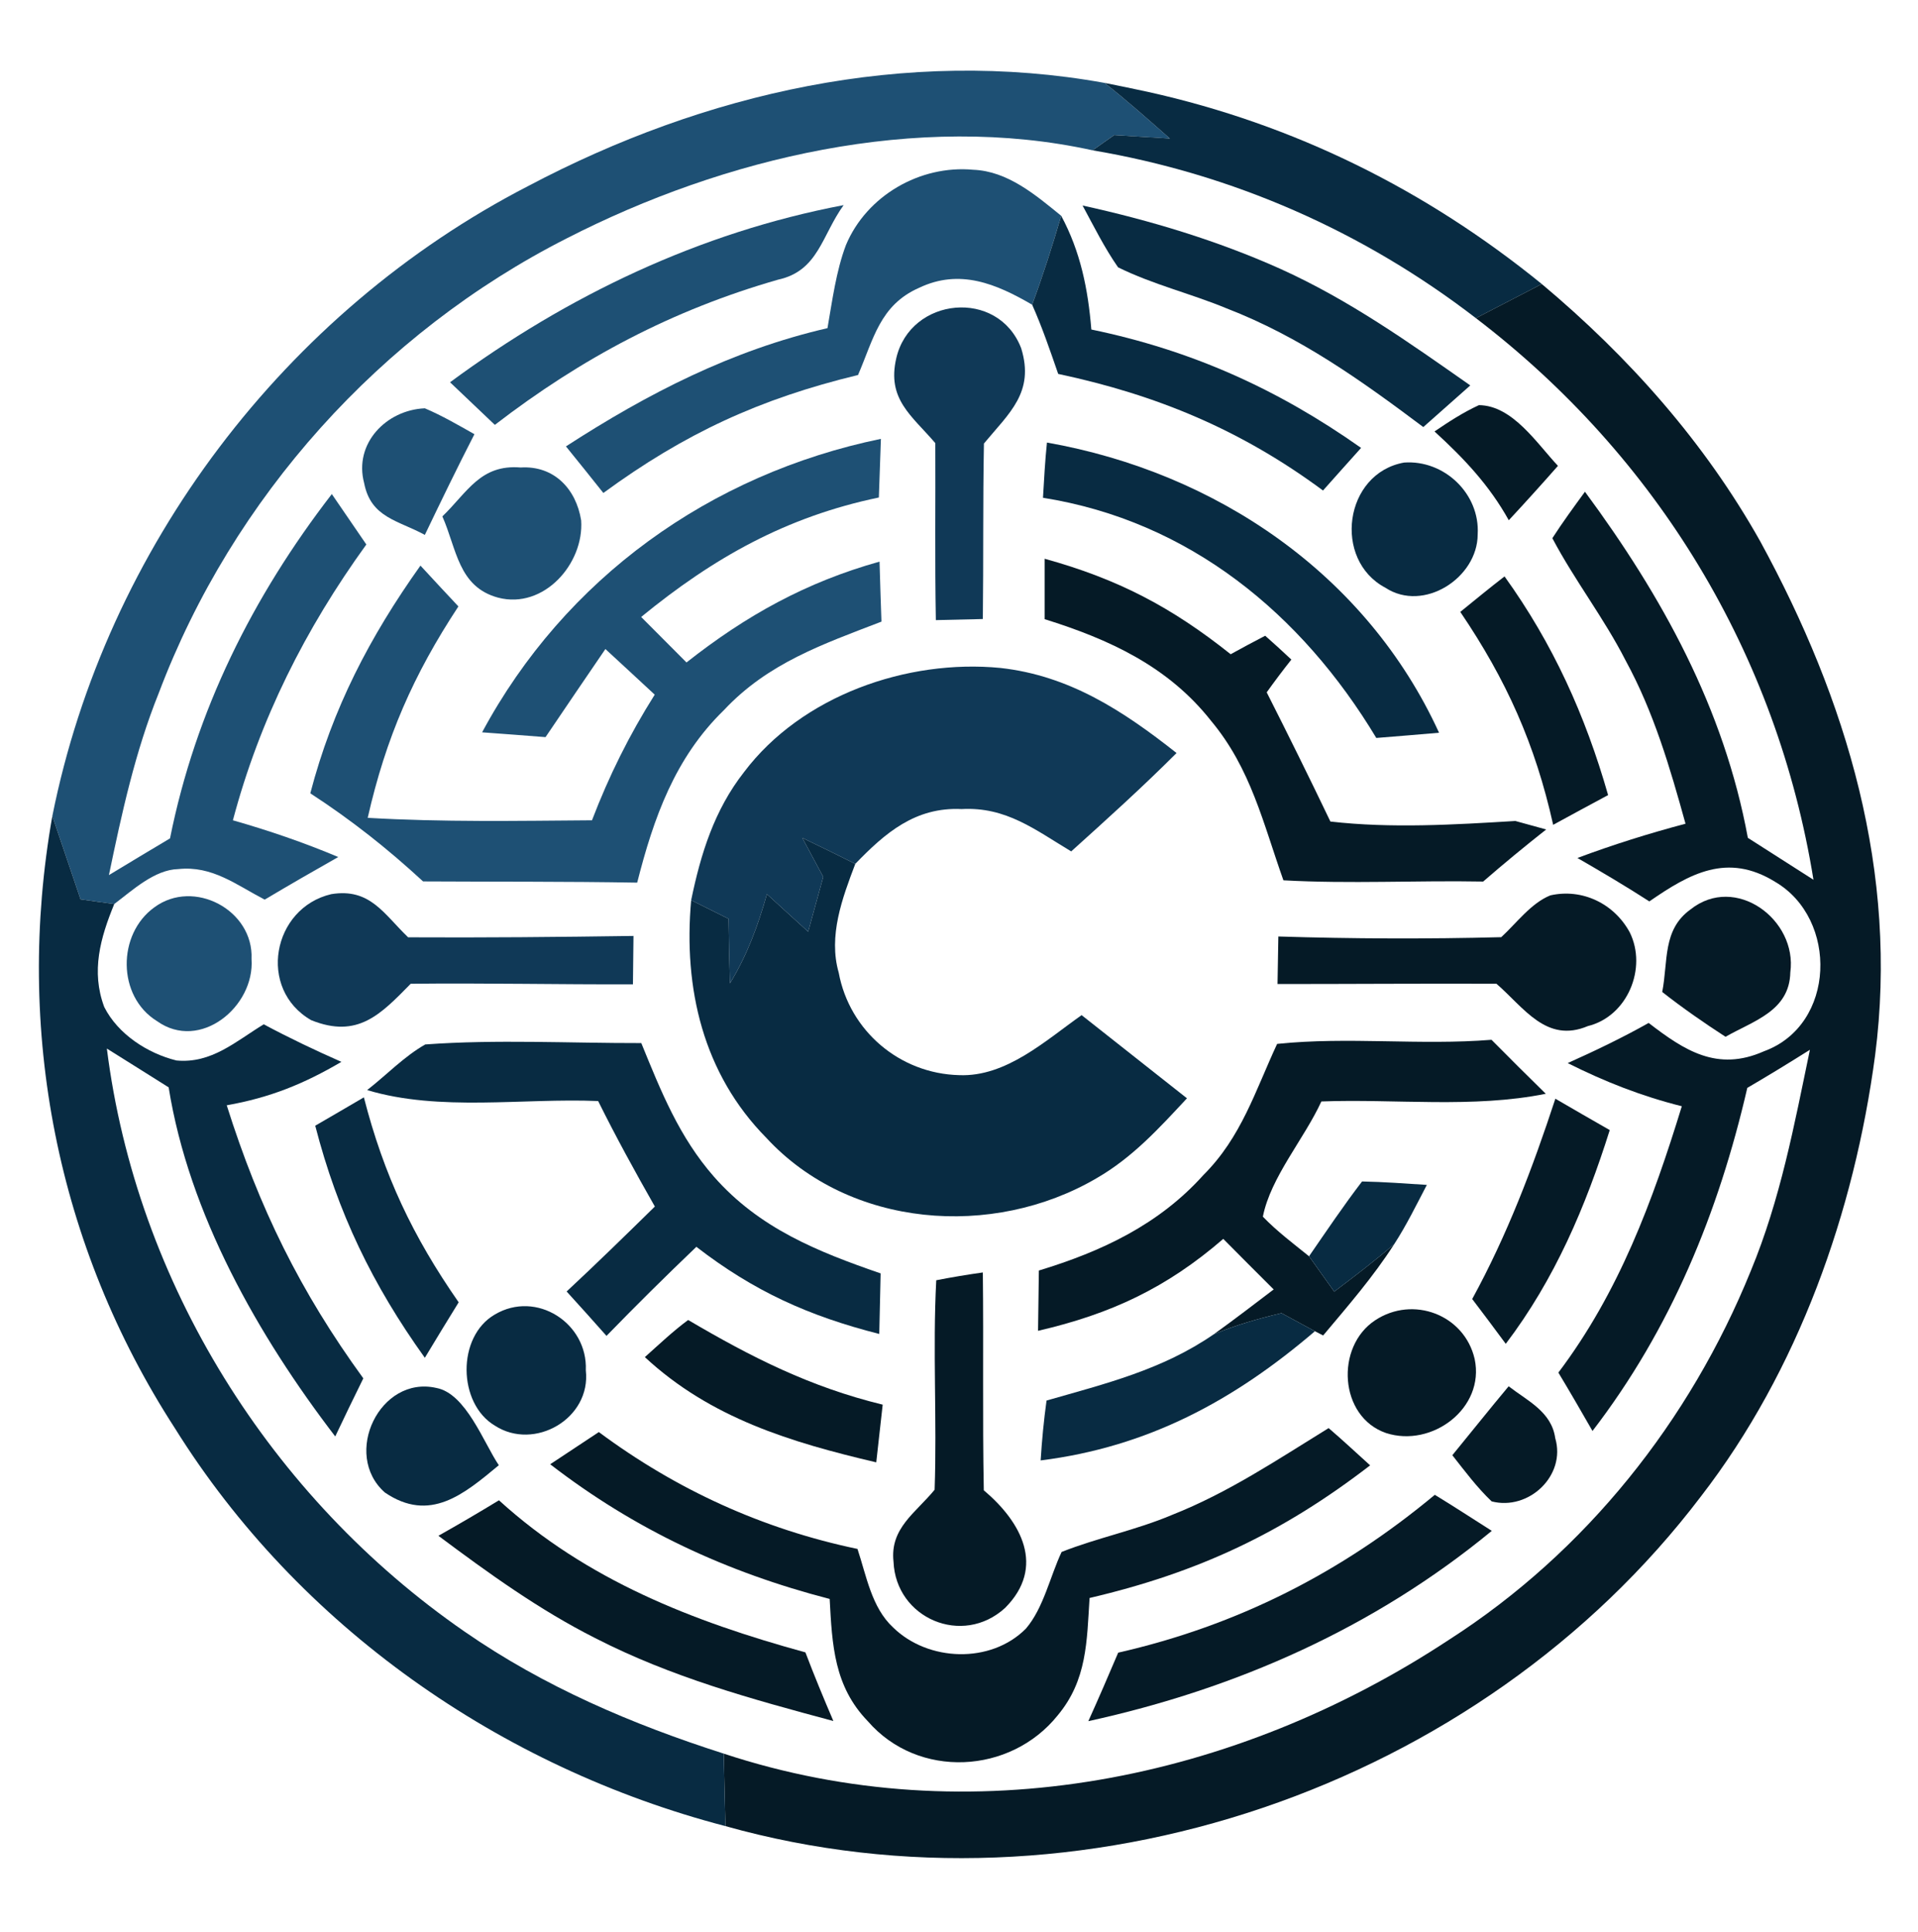
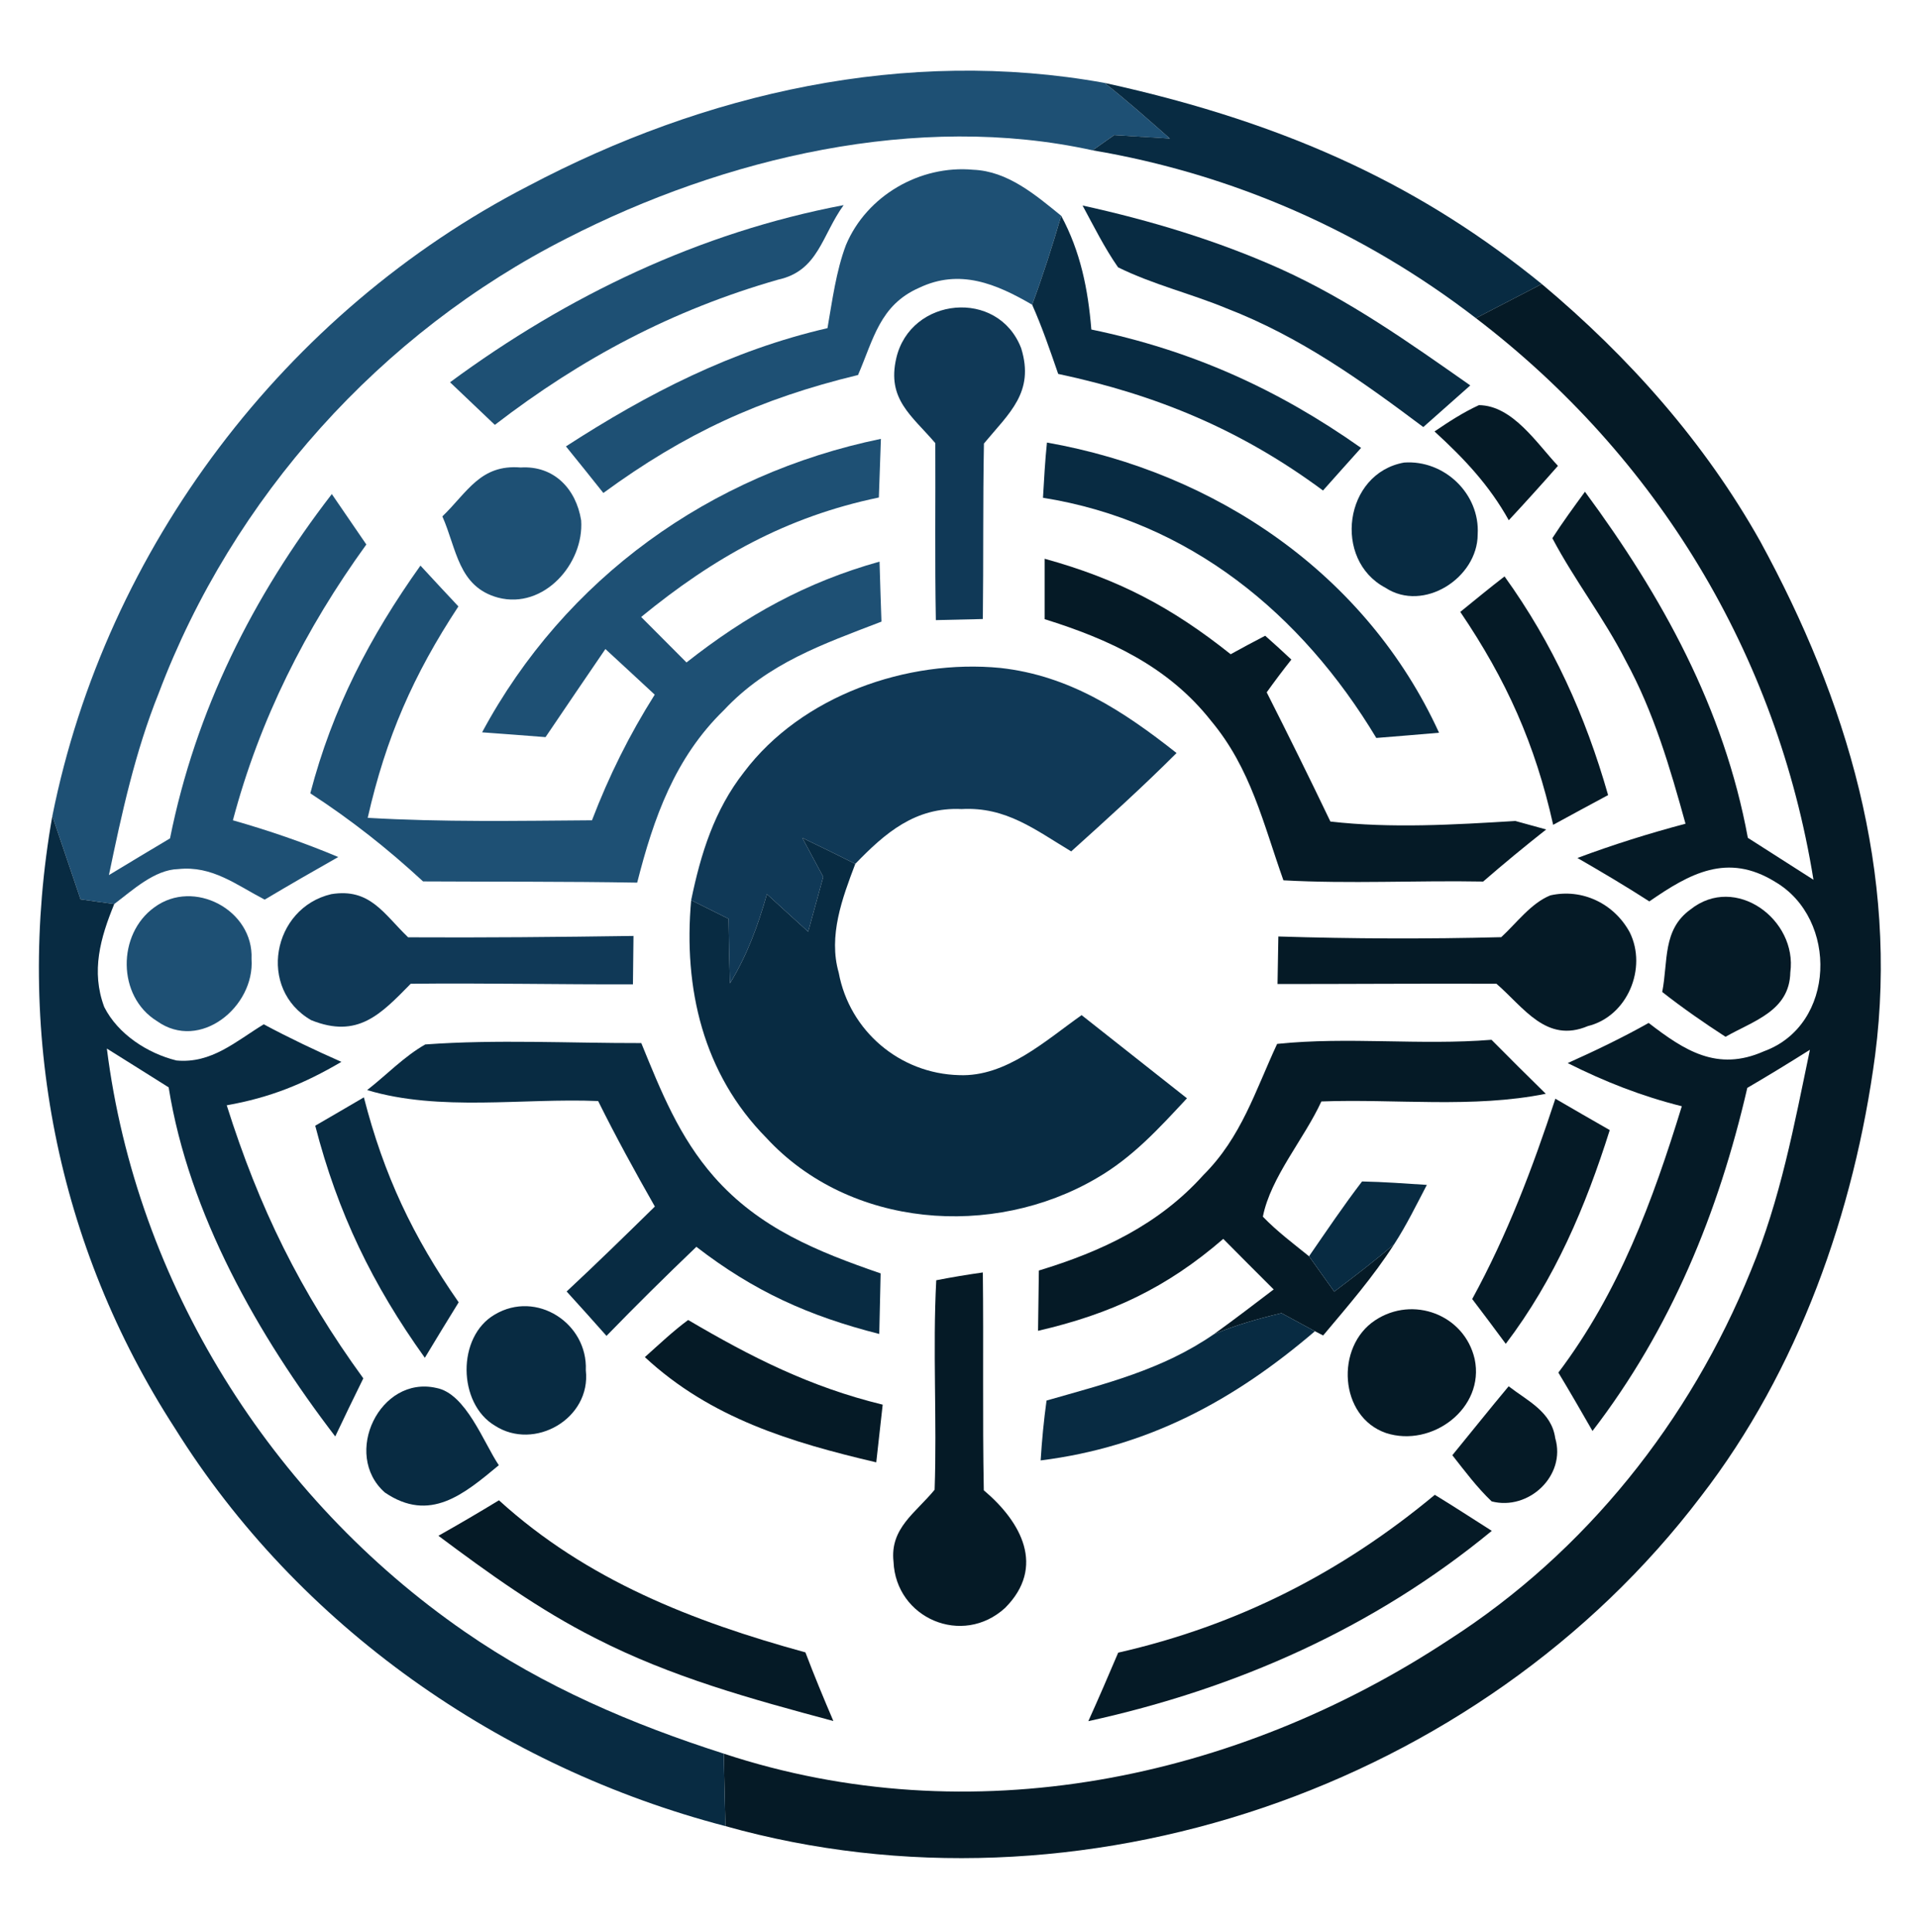
<svg xmlns="http://www.w3.org/2000/svg" xmlns:ns1="http://sodipodi.sourceforge.net/DTD/sodipodi-0.dtd" xmlns:ns2="http://www.inkscape.org/namespaces/inkscape" version="1.1" viewBox="0 0 140 141" width="140.0pt" height="141.0pt" id="svg40" ns1:docname="c-suite-logo-perfect1.svg" ns2:version="1.3-alpha (95f74fb, 2023-03-31)">
  <defs id="defs40">
    <filter style="color-interpolation-filters:sRGB" id="filter40" ns2:label="filter1" x="0" y="0" width="1" height="1" />
  </defs>
  <ns1:namedview id="namedview40" pagecolor="#ffffff" bordercolor="#000000" borderopacity="0.25" ns2:showpageshadow="2" ns2:pageopacity="0.0" ns2:pagecheckerboard="0" ns2:deskcolor="#d1d1d1" ns2:document-units="pt" ns2:zoom="4.7021277" ns2:cx="113.99095" ns2:cy="92.298643" ns2:window-width="1920" ns2:window-height="1027" ns2:window-x="0" ns2:window-y="25" ns2:window-maximized="1" ns2:current-layer="svg40" />
  <path d="M 80.62 6.05 C 82.27 7.34 83.82 8.73 85.39 10.11 C 84.04 10.03 82.68 9.94 81.33 9.86 C 80.81 10.23 80.28 10.60 79.75 10.97 C 66.98 8.16 52.86 11.51 41.38 17.39 C 27.78 24.29 16.98 36.31 11.59 50.58 C 9.86 54.88 8.89 59.35 7.95 63.87 C 9.43 62.97 10.92 62.08 12.41 61.19 C 14.28 51.87 18.44 43.55 24.22 36.06 C 25.06 37.29 25.90 38.52 26.74 39.74 C 22.29 45.89 18.95 52.52 17.00 59.87 C 19.63 60.62 22.17 61.49 24.69 62.55 C 22.89 63.57 21.10 64.60 19.32 65.66 C 17.24 64.58 15.50 63.17 13.02 63.43 C 11.28 63.47 9.67 64.98 8.34 65.98 C 7.52 65.87 6.70 65.76 5.88 65.64 C 5.20 63.62 4.51 61.59 3.82 59.56 C 7.74 39.98 20.81 22.73 38.55 13.58 C 51.44 6.77 66.11 3.43 80.62 6.05 Z" fill="#1e5074" id="path2" />
-   <path d="M 80.62 6.05 C 81.69 6.26 82.75 6.48 83.81 6.71 C 94.47 9.08 104.08 13.85 112.54 20.73 C 110.94 21.56 109.34 22.39 107.73 23.22 C 99.51 16.89 89.98 12.70 79.75 10.97 C 80.28 10.60 80.81 10.23 81.33 9.86 C 82.68 9.94 84.04 10.03 85.39 10.11 C 83.82 8.73 82.27 7.34 80.62 6.05 Z" fill="#082b42" id="path3" />
+   <path d="M 80.62 6.05 C 94.47 9.08 104.08 13.85 112.54 20.73 C 110.94 21.56 109.34 22.39 107.73 23.22 C 99.51 16.89 89.98 12.70 79.75 10.97 C 80.28 10.60 80.81 10.23 81.33 9.86 C 82.68 9.94 84.04 10.03 85.39 10.11 C 83.82 8.73 82.27 7.34 80.62 6.05 Z" fill="#082b42" id="path3" />
  <path d="M 71.04 12.39 C 73.56 12.49 75.59 14.23 77.46 15.75 C 76.82 17.94 76.13 20.10 75.34 22.24 C 72.71 20.71 70.05 19.59 67.08 21.01 C 64.22 22.27 63.76 24.76 62.63 27.37 C 55.47 29.10 49.98 31.63 44.04 35.98 C 43.14 34.84 42.22 33.71 41.31 32.58 C 47.29 28.71 53.42 25.56 60.40 23.95 C 60.75 21.95 61.03 19.78 61.75 17.88 C 63.26 14.28 67.16 12.03 71.04 12.39 Z" fill="#1e5074" id="path5" />
  <path d="M 79.02 15.00 C 83.94 16.08 88.83 17.55 93.43 19.61 C 98.48 21.89 102.81 24.97 107.32 28.13 C 106.18 29.14 105.03 30.16 103.89 31.17 C 99.33 27.75 94.91 24.59 89.54 22.51 C 86.94 21.43 84.13 20.76 81.61 19.51 C 80.62 18.09 79.84 16.52 79.02 15.00 Z" fill="#082b42" id="path6" />
  <path d="M 61.58 14.97 C 59.98 17.18 59.74 19.77 56.80 20.41 C 49.09 22.62 42.46 26.13 36.12 31.01 C 35.03 29.97 33.94 28.93 32.85 27.90 C 41.43 21.57 51.06 16.97 61.58 14.97 Z" fill="#1e5074" id="path7" />
  <path d="M 77.46 15.75 C 78.87 18.37 79.42 21.11 79.66 24.05 C 86.99 25.57 93.25 28.39 99.35 32.69 C 98.42 33.72 97.50 34.76 96.57 35.80 C 90.61 31.39 84.48 28.83 77.24 27.29 C 76.65 25.58 76.07 23.88 75.34 22.24 C 76.13 20.10 76.82 17.94 77.46 15.75 Z" fill="#082b42" id="path8" />
  <path d="M 112.54 20.73 C 118.89 26.05 124.42 32.27 128.49 39.52 C 134.82 51.12 138.59 63.69 136.87 77.02 C 135.35 88.45 131.26 100.02 124.16 109.21 C 108.00 130.51 78.74 140.52 52.95 133.28 C 52.91 131.52 52.86 129.76 52.83 127.99 C 70.82 133.93 90.22 129.93 105.78 119.67 C 115.75 113.27 123.35 103.71 127.79 92.77 C 129.96 87.54 130.96 82.14 132.11 76.62 C 130.60 77.57 129.08 78.50 127.54 79.40 C 125.44 88.50 121.96 97.00 116.24 104.44 C 115.42 103.01 114.60 101.59 113.75 100.18 C 118.17 94.32 120.63 87.68 122.76 80.74 C 119.81 80.00 117.14 78.95 114.43 77.59 C 116.44 76.69 118.42 75.74 120.34 74.66 C 122.95 76.67 125.35 78.24 128.75 76.73 C 134.01 74.82 134.19 67.06 129.57 64.36 C 126.09 62.21 123.34 63.75 120.39 65.79 C 118.67 64.68 116.91 63.64 115.14 62.62 C 117.74 61.65 120.35 60.83 123.03 60.12 C 121.89 56.00 120.72 51.99 118.66 48.21 C 117.08 45.11 114.93 42.35 113.31 39.28 C 114.06 38.12 114.87 37.01 115.69 35.89 C 121.33 43.53 125.84 51.70 127.58 61.15 C 129.18 62.17 130.78 63.19 132.37 64.21 C 129.71 47.74 120.96 33.32 107.73 23.22 C 109.34 22.39 110.94 21.56 112.54 20.73 Z" fill="#051a26" id="path9" />
  <path d="M 74.54 25.42 C 75.53 28.63 73.67 30.14 71.82 32.37 C 71.74 36.64 71.79 40.91 71.74 45.18 C 70.60 45.21 69.46 45.23 68.31 45.26 C 68.23 40.95 68.29 36.65 68.27 32.34 C 66.54 30.32 64.73 29.14 65.42 26.15 C 66.45 21.67 72.86 21.03 74.54 25.42 Z" fill="#103957" id="path10" />
-   <path d="M 31.01 29.80 C 32.28 30.34 33.44 31.02 34.63 31.69 C 33.38 34.12 32.19 36.58 31.01 39.04 C 29.05 37.97 27.07 37.79 26.58 35.26 C 25.81 32.38 28.19 29.92 31.01 29.80 Z" fill="#1e5074" id="path11" />
  <path d="M 107.95 29.57 C 110.41 29.59 112.19 32.38 113.72 34.00 C 112.54 35.34 111.34 36.67 110.13 37.97 C 108.70 35.40 106.86 33.46 104.71 31.49 C 105.75 30.78 106.80 30.10 107.95 29.57 Z" fill="#051a26" id="path12" />
  <path d="M 64.30 32.03 C 64.25 33.46 64.20 34.88 64.15 36.31 C 57.39 37.72 52.09 40.70 46.80 45.03 C 47.90 46.14 49.01 47.24 50.11 48.35 C 54.46 44.92 58.84 42.49 64.20 40.99 C 64.24 42.45 64.29 43.91 64.34 45.37 C 60.06 47.02 56.06 48.39 52.84 51.83 C 49.26 55.31 47.71 59.70 46.51 64.42 C 41.30 64.33 36.09 64.36 30.88 64.33 C 28.28 61.93 25.62 59.83 22.65 57.90 C 24.27 51.70 26.99 46.48 30.69 41.28 C 31.61 42.28 32.53 43.27 33.46 44.26 C 30.17 49.26 28.17 53.83 26.84 59.69 C 32.31 60.01 37.73 59.91 43.21 59.87 C 44.46 56.61 45.93 53.65 47.79 50.70 C 46.60 49.59 45.39 48.48 44.19 47.37 C 42.73 49.51 41.27 51.65 39.82 53.80 C 38.28 53.68 36.74 53.56 35.19 53.45 C 41.23 42.21 51.84 34.60 64.30 32.03 Z" fill="#1e5074" id="path13" />
  <path d="M 76.42 32.30 C 88.77 34.48 99.75 41.92 105.04 53.48 C 103.51 53.61 101.99 53.74 100.46 53.86 C 95.00 44.78 86.80 38.03 76.13 36.33 C 76.21 34.99 76.28 33.63 76.42 32.30 Z" fill="#082b42" id="path14" />
  <path d="M 102.49 33.76 C 105.42 33.55 108.04 36.04 107.86 39.01 C 107.85 42.18 103.91 44.72 101.13 42.90 C 97.26 40.86 98.11 34.54 102.49 33.76 Z" fill="#082b42" id="path15" />
  <path d="M 38.00 34.12 C 40.44 33.97 42.05 35.68 42.42 37.98 C 42.64 41.13 39.70 44.49 36.36 43.62 C 33.44 42.83 33.34 40.06 32.29 37.69 C 34.13 35.91 35.07 33.88 38.00 34.12 Z" fill="#1e5074" id="path16" />
  <path d="M 76.25 40.78 C 81.60 42.26 85.50 44.30 89.83 47.75 C 90.66 47.29 91.50 46.84 92.35 46.40 C 93.00 46.97 93.63 47.55 94.26 48.14 C 93.64 48.92 93.04 49.72 92.46 50.53 C 94.05 53.67 95.59 56.79 97.11 59.96 C 101.56 60.47 106.15 60.19 110.61 59.92 C 111.36 60.13 112.11 60.33 112.86 60.54 C 111.30 61.77 109.77 63.03 108.26 64.34 C 103.41 64.25 98.53 64.52 93.68 64.25 C 92.20 60.09 91.31 56.09 88.39 52.60 C 85.26 48.63 80.96 46.66 76.25 45.19 C 76.25 43.72 76.25 42.25 76.25 40.78 Z" fill="#051a26" id="path17" />
  <path d="M 109.82 42.07 C 113.36 46.99 115.72 52.22 117.38 58.03 C 116.04 58.75 114.70 59.47 113.37 60.20 C 112.06 54.32 109.96 49.63 106.59 44.66 C 107.66 43.79 108.73 42.91 109.82 42.07 Z" fill="#051a26" id="path18" />
  <path d="M 73.02 48.75 C 78.07 49.31 81.99 51.89 85.88 54.96 C 83.40 57.44 80.80 59.79 78.19 62.14 C 75.57 60.57 73.44 58.87 70.19 59.05 C 66.82 58.89 64.62 60.78 62.43 63.05 C 61.14 62.41 59.86 61.77 58.56 61.15 C 59.07 62.10 59.58 63.05 60.09 64.00 C 59.73 65.33 59.36 66.66 58.99 68.00 C 57.99 67.09 56.98 66.18 55.98 65.26 C 55.33 67.56 54.53 69.73 53.28 71.77 C 53.23 70.20 53.20 68.63 53.18 67.06 C 52.27 66.61 51.36 66.15 50.45 65.70 C 51.15 62.31 52.14 59.12 54.31 56.35 C 58.52 50.77 66.21 48.09 73.02 48.75 Z" fill="#103957" id="path19" />
  <path d="M 3.82 59.56 C 4.51 61.59 5.20 63.62 5.88 65.64 C 6.70 65.76 7.52 65.87 8.34 65.98 C 7.33 68.44 6.63 70.89 7.61 73.50 C 8.61 75.48 10.77 76.88 12.88 77.40 C 15.44 77.64 17.20 76.01 19.25 74.76 C 21.10 75.75 22.99 76.65 24.92 77.50 C 22.18 79.11 19.71 80.11 16.55 80.67 C 18.91 88.15 21.91 94.26 26.52 100.60 C 25.82 102.01 25.14 103.43 24.47 104.84 C 18.84 97.49 13.79 88.61 12.31 79.36 C 10.81 78.42 9.31 77.47 7.80 76.53 C 9.95 93.64 19.78 109.32 33.92 119.09 C 39.72 123.11 46.14 125.85 52.83 127.99 C 52.86 129.76 52.91 131.52 52.95 133.28 C 36.52 128.99 21.79 118.71 12.76 104.23 C 4.15 90.93 1.06 75.16 3.82 59.56 Z" fill="#082b42" id="path20" />
  <path d="M 58.56 61.15 C 59.86 61.77 61.14 62.41 62.43 63.05 C 61.48 65.55 60.45 68.31 61.22 70.99 C 62.01 75.25 65.68 78.36 70.01 78.47 C 73.44 78.61 76.31 75.95 78.95 74.09 C 81.51 76.12 84.08 78.13 86.64 80.16 C 84.59 82.36 82.67 84.48 80.03 86.00 C 72.47 90.42 62.02 89.64 55.94 83.05 C 51.32 78.37 49.87 72.13 50.45 65.70 C 51.36 66.15 52.27 66.61 53.18 67.06 C 53.20 68.63 53.23 70.20 53.28 71.77 C 54.53 69.73 55.33 67.56 55.98 65.26 C 56.98 66.18 57.99 67.09 58.99 68.00 C 59.36 66.66 59.73 65.33 60.09 64.00 C 59.58 63.05 59.07 62.10 58.56 61.15 Z" fill="#082b42" id="path21" />
  <path d="M 24.18 65.26 C 27.01 64.80 28.00 66.69 29.79 68.41 C 35.27 68.44 40.76 68.39 46.24 68.31 C 46.23 69.49 46.21 70.67 46.20 71.84 C 40.79 71.86 35.39 71.74 29.98 71.80 C 27.78 74.04 26.11 75.82 22.72 74.46 C 18.77 72.20 19.87 66.27 24.18 65.26 Z" fill="#103957" id="path22" />
  <path d="M 113.16 65.35 C 115.50 64.82 117.83 65.96 118.96 68.05 C 120.25 70.65 118.80 74.18 115.90 74.89 C 112.87 76.17 111.23 73.53 109.23 71.80 C 103.91 71.78 98.58 71.82 93.25 71.82 C 93.27 70.66 93.29 69.50 93.31 68.35 C 98.73 68.52 104.16 68.54 109.58 68.40 C 110.68 67.39 111.75 65.92 113.16 65.35 Z" fill="#051a26" id="path23" />
  <path d="M 11.27 66.22 C 14.14 64.10 18.52 66.42 18.36 69.99 C 18.61 73.46 14.60 76.78 11.45 74.52 C 8.54 72.72 8.55 68.17 11.27 66.22 Z" fill="#1e5074" id="path24" />
  <path d="M 123.39 66.38 C 126.67 63.76 131.21 67.12 130.68 70.97 C 130.62 73.79 128.00 74.50 125.95 75.67 C 124.36 74.64 122.82 73.57 121.33 72.40 C 121.77 70.15 121.34 67.86 123.39 66.38 Z" fill="#051a26" id="path25" />
  <path d="M 31.04 76.23 C 36.26 75.85 41.57 76.14 46.81 76.13 C 48.25 79.66 49.57 82.98 52.12 85.89 C 55.43 89.65 59.67 91.35 64.28 92.94 C 64.25 94.41 64.21 95.89 64.18 97.36 C 59.03 96.05 55.04 94.25 50.83 91.00 C 48.60 93.13 46.42 95.29 44.27 97.50 C 43.30 96.41 42.34 95.33 41.36 94.26 C 43.54 92.23 45.67 90.15 47.80 88.06 C 46.36 85.53 44.96 82.98 43.66 80.36 C 38.17 80.13 32.09 81.15 26.80 79.56 C 28.20 78.47 29.49 77.11 31.04 76.23 Z" fill="#082b42" id="path26" />
  <path d="M 93.22 76.19 C 98.40 75.65 103.65 76.31 108.87 75.89 C 110.18 77.21 111.50 78.53 112.83 79.83 C 107.54 80.90 101.85 80.19 96.45 80.39 C 95.20 83.12 92.75 85.91 92.18 88.80 C 93.20 89.86 94.41 90.77 95.55 91.69 C 96.17 92.55 96.78 93.41 97.39 94.27 C 98.88 93.14 100.36 92.02 101.77 90.80 C 100.23 93.20 98.41 95.29 96.58 97.47 L 95.98 97.16 L 93.54 95.84 C 91.86 96.24 90.20 96.71 88.60 97.38 C 90.08 96.32 91.52 95.21 92.97 94.11 C 91.74 92.88 90.51 91.66 89.29 90.42 C 85.15 94.00 81.09 95.90 75.77 97.13 C 75.79 95.67 75.81 94.20 75.83 92.73 C 80.41 91.34 84.59 89.38 87.84 85.76 C 90.61 83.00 91.62 79.63 93.22 76.19 Z" fill="#051a26" id="path27" />
  <path d="M 26.56 80.09 C 28.02 85.77 30.13 90.24 33.48 95.05 C 32.65 96.39 31.83 97.74 31.01 99.10 C 27.19 93.77 24.65 88.52 23.01 82.16 C 24.19 81.48 25.38 80.78 26.56 80.09 Z" fill="#082b42" id="path28" />
  <path d="M 113.53 80.19 C 114.85 80.96 116.17 81.72 117.50 82.48 C 115.73 88.09 113.49 93.36 109.91 98.08 C 109.10 96.98 108.28 95.89 107.46 94.81 C 110.02 90.13 111.87 85.25 113.53 80.19 Z" fill="#051a26" id="path29" />
  <path d="M 99.42 86.23 C 100.99 86.26 102.58 86.38 104.15 86.48 C 103.39 87.93 102.66 89.43 101.77 90.80 C 100.36 92.02 98.88 93.14 97.39 94.27 C 96.78 93.41 96.17 92.55 95.55 91.69 C 96.82 89.85 98.07 87.99 99.42 86.23 Z" fill="#082b42" id="path30" />
  <path d="M 68.34 93.44 C 69.47 93.22 70.60 93.03 71.74 92.87 C 71.80 98.17 71.71 103.47 71.81 108.77 C 74.55 111.08 76.34 114.36 73.37 117.35 C 70.25 120.21 65.39 118.11 65.22 113.98 C 64.95 111.53 66.84 110.42 68.22 108.73 C 68.40 103.64 68.07 98.52 68.34 93.44 Z" fill="#051a26" id="path31" />
  <path d="M 36.12 95.94 C 39.16 94.14 42.91 96.58 42.76 100.01 C 43.16 103.54 39.00 105.92 36.12 104.05 C 33.41 102.44 33.33 97.55 36.12 95.94 Z" fill="#082b42" id="path32" />
  <path d="M 50.23 96.34 C 54.87 99.07 59.14 101.23 64.43 102.52 C 64.27 103.92 64.12 105.32 63.96 106.73 C 57.73 105.27 51.86 103.50 47.07 99.05 C 48.10 98.13 49.12 97.16 50.23 96.34 Z" fill="#051a26" id="path33" />
  <path d="M 93.54 95.84 L 95.98 97.16 C 90.07 102.22 83.79 105.61 75.96 106.59 C 76.05 105.13 76.19 103.67 76.39 102.22 C 80.71 100.98 84.83 99.98 88.60 97.38 C 90.20 96.71 91.86 96.24 93.54 95.84 Z" fill="#082b42" id="path34" />
  <path d="M 100.38 96.36 C 103.13 94.54 106.89 95.94 107.64 99.19 C 108.40 102.78 104.52 105.68 101.17 104.59 C 97.74 103.41 97.45 98.28 100.38 96.36 Z" fill="#051a26" id="path35" />
  <path d="M 31.85 101.30 C 34.01 101.70 35.31 105.31 36.41 106.94 C 33.87 109.05 31.38 111.17 28.09 108.93 C 24.95 106.15 27.73 100.36 31.85 101.30 Z" fill="#082b42" id="path36" />
  <path d="M 110.12 101.18 C 111.51 102.25 113.25 103.04 113.52 104.96 C 114.33 107.70 111.58 110.28 108.88 109.58 C 107.80 108.55 106.93 107.38 106.01 106.21 C 107.38 104.54 108.73 102.84 110.12 101.18 Z" fill="#051a26" id="path37" />
-   <path d="M 96.98 104.23 C 98.01 105.11 99.00 106.04 100.01 106.95 C 93.58 111.90 87.44 114.78 79.53 116.63 C 79.33 119.80 79.35 122.62 77.21 125.19 C 73.76 129.50 67.02 129.86 63.35 125.63 C 60.88 123.08 60.74 120.07 60.56 116.70 C 53.02 114.75 46.34 111.64 40.16 106.87 C 41.34 106.09 42.53 105.30 43.71 104.52 C 49.38 108.73 55.66 111.60 62.59 113.05 C 63.24 115.00 63.62 117.33 65.19 118.78 C 67.74 121.28 72.32 121.45 74.88 118.87 C 76.17 117.37 76.65 115.05 77.49 113.27 C 80.12 112.23 82.92 111.68 85.54 110.57 C 89.67 108.94 93.23 106.54 96.98 104.23 Z" fill="#051a26" id="path38" />
  <path d="M 104.73 109.10 C 106.13 109.95 107.50 110.85 108.89 111.73 C 100.31 118.80 90.26 123.25 79.44 125.62 C 80.19 123.96 80.91 122.29 81.62 120.62 C 90.32 118.64 97.89 114.79 104.73 109.10 Z" fill="#051a26" id="path39" />
  <path d="M 36.42 109.50 C 42.83 115.33 50.56 118.34 58.79 120.60 C 59.43 122.29 60.12 123.95 60.83 125.61 C 54.83 124.00 49.01 122.41 43.45 119.56 C 39.35 117.49 35.67 114.83 32.00 112.09 C 33.49 111.25 34.96 110.39 36.42 109.50 Z" fill="#051a26" id="path40" />
</svg>